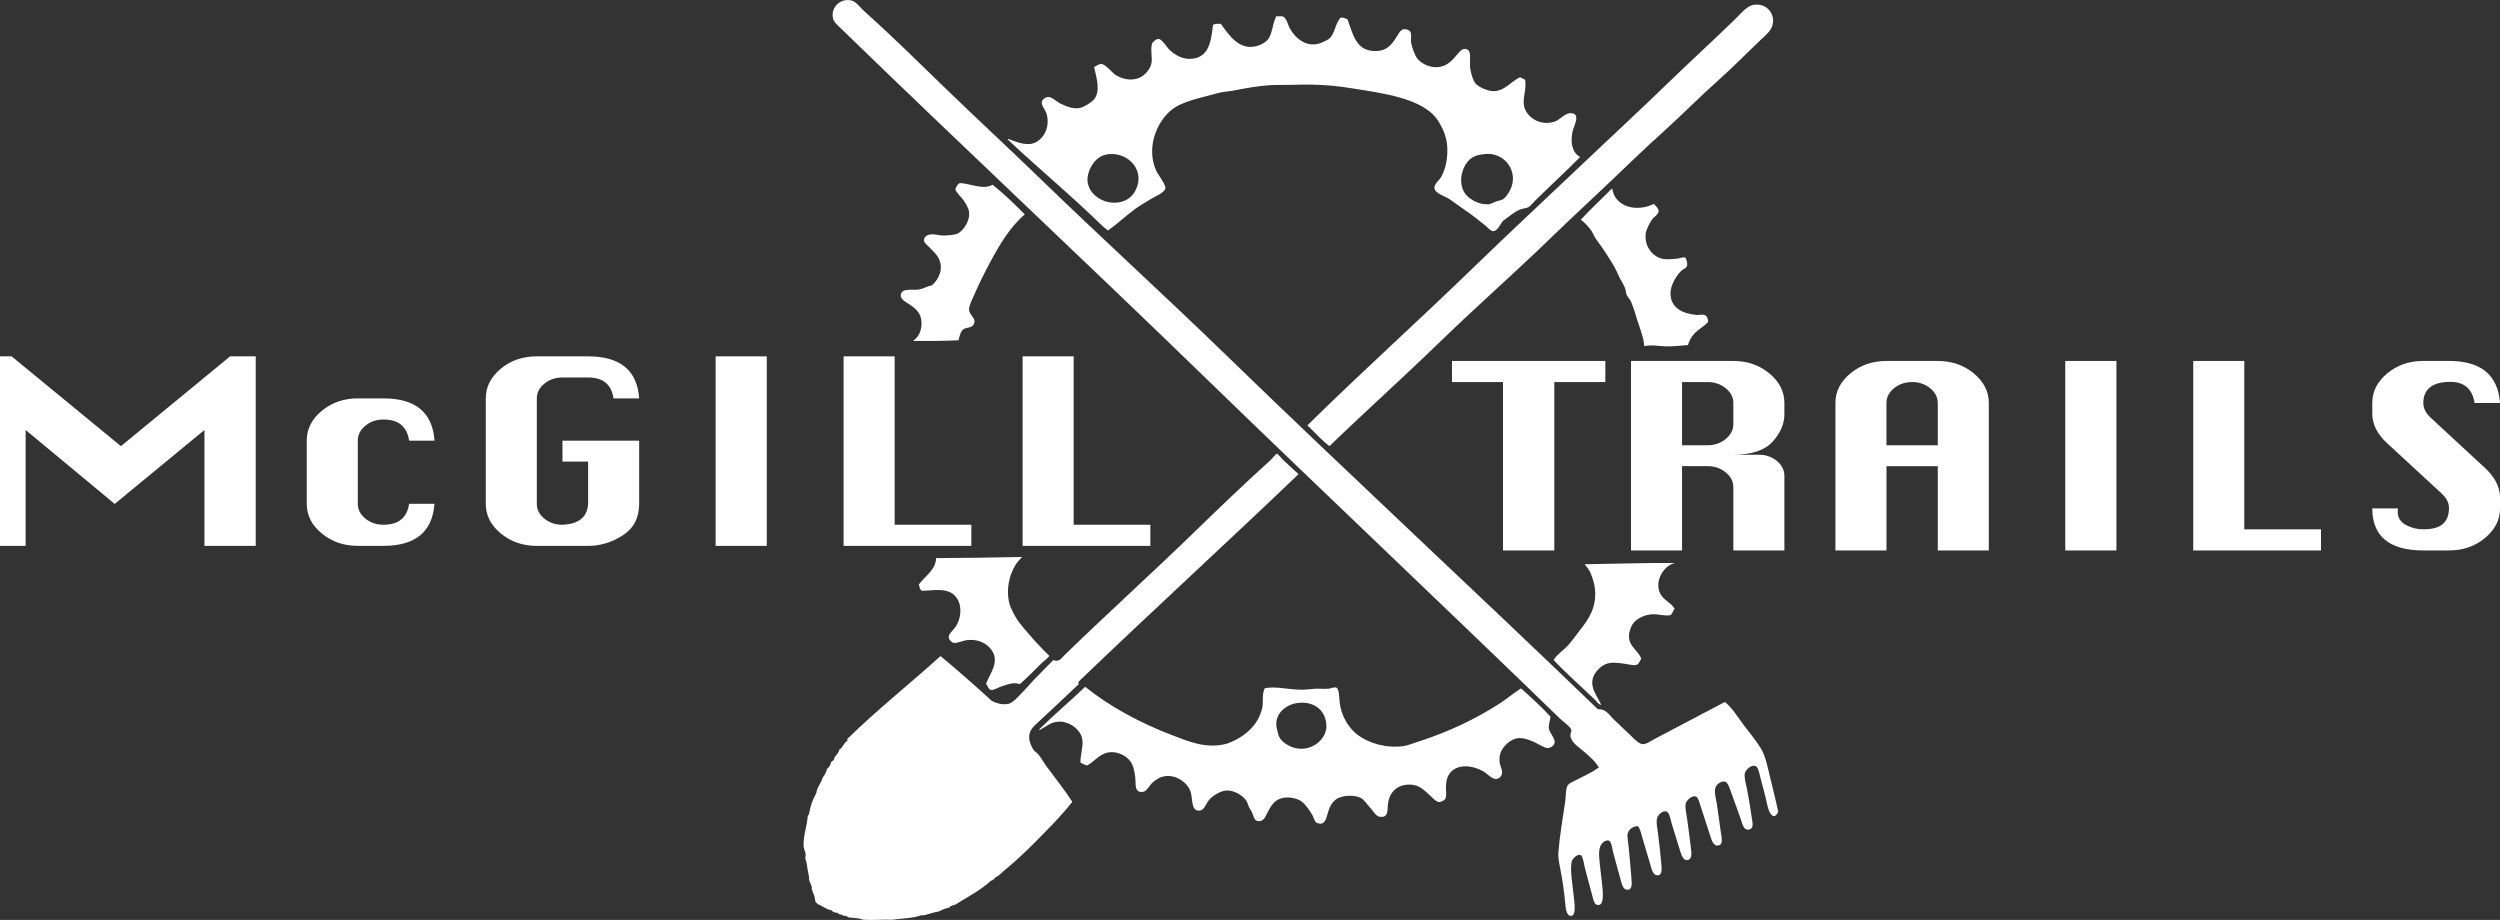
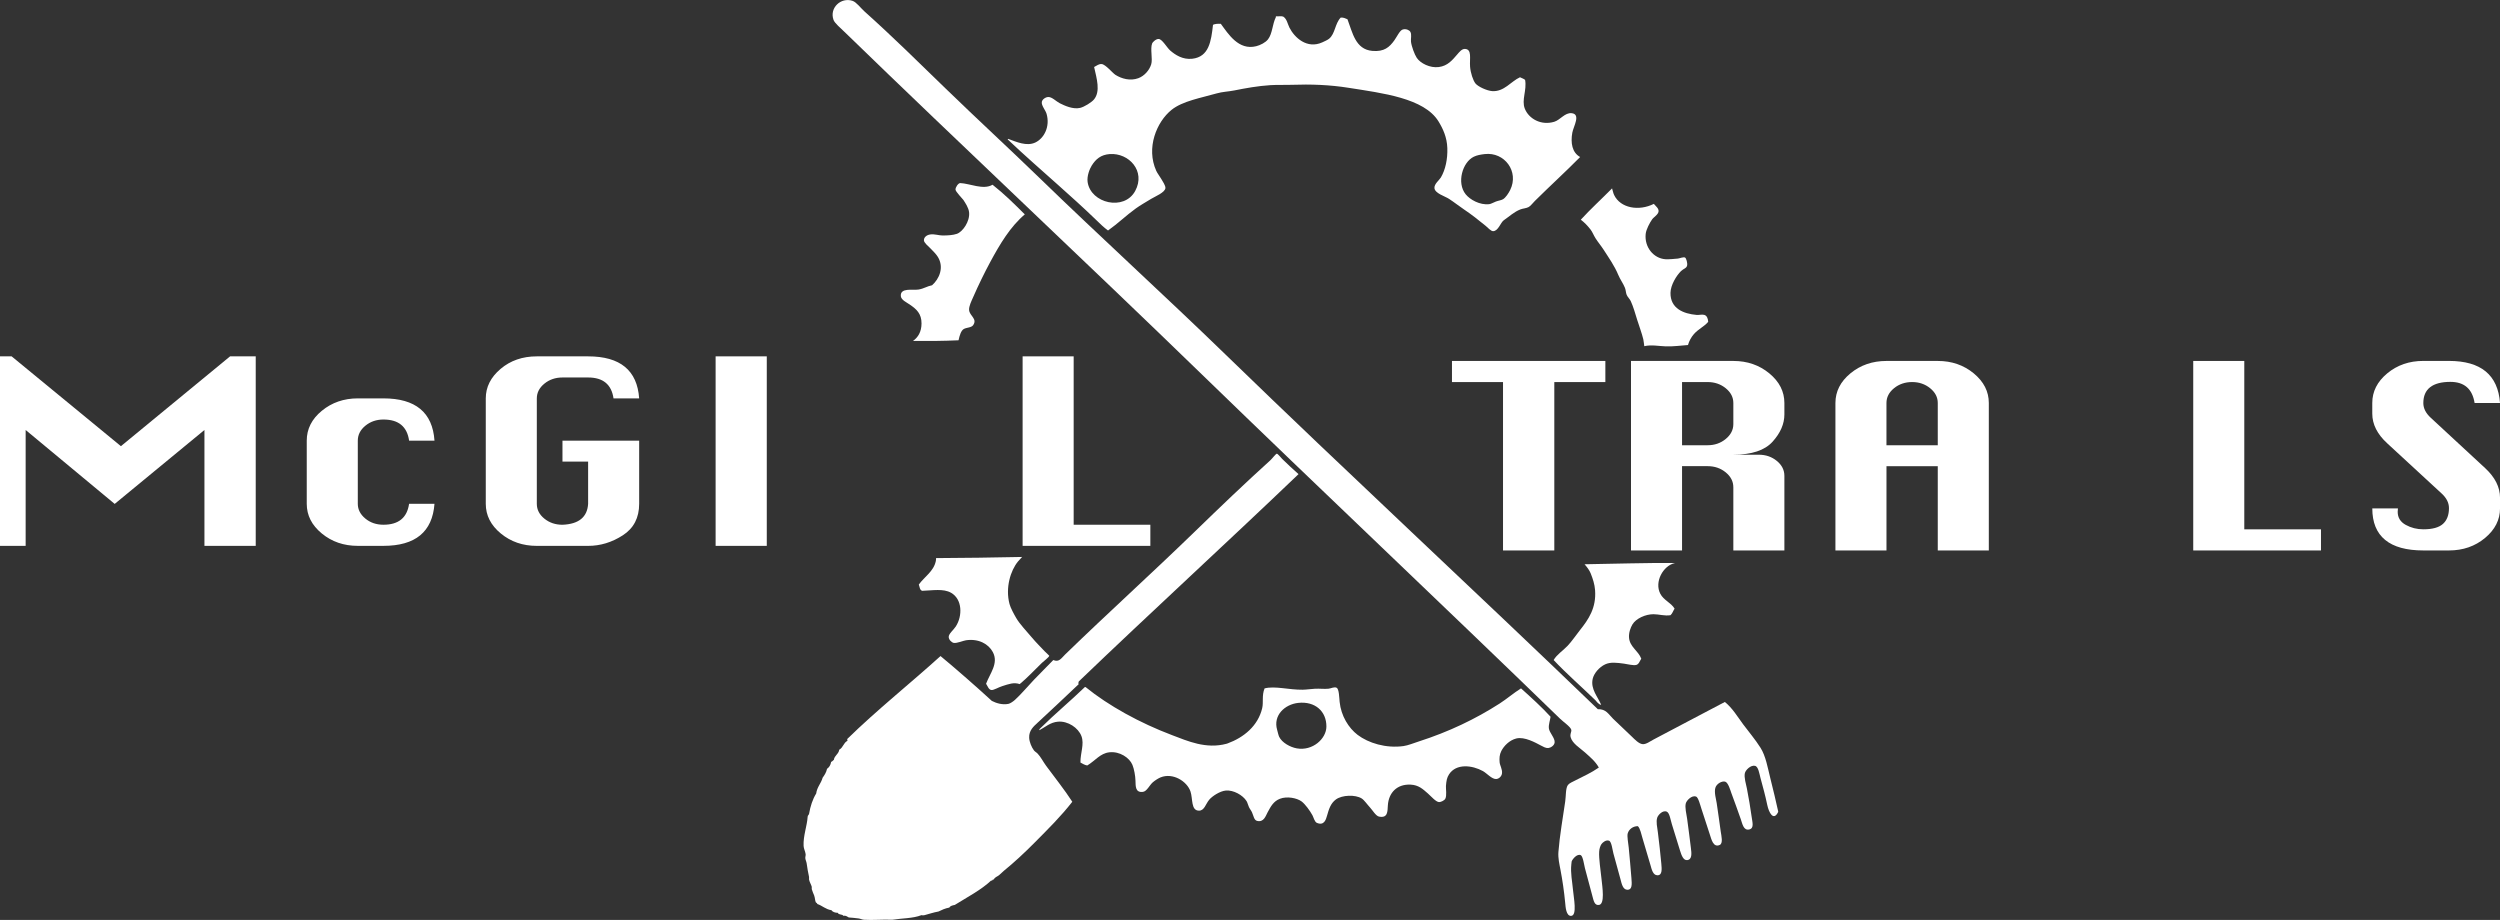
<svg xmlns="http://www.w3.org/2000/svg" id="Layer_2" viewBox="0 0 2000 735.96">
  <rect x="0" y="0" width="2000" height="735.96" fill="#333333" stroke="none" />
  <defs>
    <style>.cls-1,.cls-2{fill:#fff;stroke-width:0px;}.cls-2{fill-rule:evenodd;}</style>
  </defs>
  <g id="MCGT_Logo_2023">
    <g id="MCGT_Logo_Simple_White_RGB">
      <path class="cls-2" d="m1422.53,649.06v.53c-3.73,7.62-7.44.47-8.7-5.54-1.68-8.01-3.33-13.84-5.43-21.62-.9-3.32-1.67-9.13-4.35-9.76-3.47-.82-7.56,3.35-8.15,5.8-.82,3.4.99,9.06,1.63,12.39,1.46,7.59,2.8,15.29,3.8,22.68.59,4.36,2.12,9.07-1.9,10.02-4.53,1.07-5.45-4.22-6.79-8.17-2.42-7.12-5.29-14.69-7.61-21.1-.72-1.99-2.46-8.27-4.89-8.97-2.5-.72-6.89,1.54-7.88,5.01-1.01,3.53.63,9.26,1.09,12.13,1.38,8.69,1.81,13.11,3.26,22.94.48,3.25,2,9.26-.81,10.55-5.23,2.38-6.68-4.63-7.88-8.17-2.37-7.02-4.4-13.73-6.79-20.83-.89-2.65-2.47-9.17-4.35-9.76-3.48-1.09-7.53,3.17-8.15,5.54-.83,3.18.51,8.44,1.09,12.39,1.15,7.85,1.83,14.46,2.99,23.2.58,4.4,1.08,9.35-2.99,9.76-2.99.3-4.48-3.71-5.71-7.65-2.51-8.05-4.36-14.14-6.52-21.1-1.01-3.25-1.82-9.05-4.08-10.02-3.32-1.42-6.98,2.81-7.61,4.75-1.12,3.43-.04,7.43.54,12.13,1.03,8.24,1.94,16.45,2.72,24.79.41,4.41.84,9.4-3.26,9.23-3.48-.14-4.46-4.76-5.43-8.17-2.3-8.02-4.06-13.8-6.25-21.1-1.12-3.73-1.9-8.04-3.8-10.02-3.73-.07-7.17,2.33-8.15,5.8-.64,2.27.45,7.72.81,11.34.97,9.61,1.31,14.68,2.17,24.52.43,4.96.61,9.33-3.26,9.23-3.61-.09-4.57-4.87-5.43-8.17-1.83-6.93-3.63-13.24-5.71-20.83-.8-2.92-1.46-9.54-3.53-10.28-2.56-.92-5.31,1.7-5.98,2.64-.93,1.3-1.76,3.64-1.9,6.07-.34,5.77,1.15,14.6,1.9,22.15.61,6.06,2.9,20.11-2.17,20.57-3.4.31-4.03-2.74-5.43-8.17-2-7.71-3.76-14.02-5.71-21.36-.56-2.11-1.55-9.4-3.26-10.28-2.84-1.47-6.64,2.99-7.34,5.01-.11.32-.17,1.38-.27,2.37-.73,7.03.7,13.22,1.36,20.57.55,6.18,3.39,20.05-1.36,20.57-4.23.46-4.62-7.39-4.89-10.28-.92-9.67-2.2-18.16-3.8-26.63-.86-4.55-2.01-9.26-1.63-14.24.96-12.54,3.67-28.23,5.43-40.34.68-4.65.24-10.51,2.17-13.18,1.05-1.45,3.87-2.61,5.98-3.69,6.92-3.55,12.63-6.02,18.75-10.28-2.88-5.11-6.96-8.33-11.14-12.13-3.43-3.12-10.13-7.09-11.41-12.13-.68-2.68.77-4.07.54-5.8-.3-2.29-6.41-6.48-8.97-8.97-95.12-92.3-191.65-183.34-286.14-275.03-95.08-92.26-191.39-182.29-286.41-274.5-3-2.92-7.76-6.93-8.7-9.49-3.53-9.67,5.95-18.42,15.22-15.29,3.07,1.03,6.44,5.68,9.51,8.44,22.6,20.24,43.96,41.34,65.22,61.97,25.31,24.56,50.18,47.37,74.46,70.93,49.09,47.63,100.76,94.61,149.18,141.6,99.14,96.21,199.17,188.63,297.82,283.73,6.64-.27,8.6,4.12,12.23,7.65,5.34,5.19,9.54,8.99,14.95,14.24,2.35,2.28,5.71,5.83,8.7,6.07,2.81.23,5.97-2.28,8.7-3.69,19.46-10.11,38.24-20.33,57.06-30.06,6.16,4.97,10.08,11.77,14.67,17.93,4.52,6.06,9.64,12.03,13.86,18.72,4.23,6.71,5.73,15.93,7.88,24.52,2.17,8.68,4.48,18.22,6.25,26.37Z" />
-       <path class="cls-2" d="m1063.57,356.89c-6.54-4.9-11.8-11.05-17.66-16.61,43.28-42.65,88.76-83.49,132.61-126.04,29.13-28.27,58.53-55.53,88.31-83.85,22.44-21.34,44.19-41.3,66.3-62.76,18.22-17.67,36.49-34.35,55.16-52.47,4.41-4.28,9.09-10.54,14.95-11.34,10.39-1.42,17.28,7.6,14.67,16.61-1.34,4.61-5.81,8.09-9.78,11.87-11.08,10.52-22.02,21.75-33.15,31.64-15.47,13.75-29.8,28.35-44.57,41.66-14.83,13.37-29.79,27.87-44.56,41.93-14.83,14.11-29.94,28-44.29,41.93-29.5,28.63-60.23,55.55-89.13,83.59-29.34,28.47-59.79,55.76-88.86,83.85Z" />
      <path class="cls-2" d="m1020.91,13.04c1.81.17,4.34-.35,5.71.26,2.94,1.92,3.41,5.74,4.89,8.7,4.07,8.12,14.13,17.45,26.36,11.87,1.91-.87,4.22-1.91,5.43-2.9,4.87-4,4.63-12.07,9.24-16.88,2.5-.23,3.77.73,5.43,1.32,4.05,10.59,6.31,24.09,19.84,25.31,9.55.86,13.76-3.01,17.66-8.44,2.02-2.81,4.39-8.06,6.79-8.7,2.74-.73,5.17.54,5.98,1.85,1.3,2.1.27,5.41.54,7.91.41,3.66,2.84,10.24,4.62,12.92,2.86,4.32,10.56,8.33,17.66,7.38,7.08-.94,10.78-5.51,14.67-10.02,1.66-1.92,3.73-4.6,6.25-4.48,5.78.28,3.57,7.73,4.08,14.24.37,4.77,2.33,10.98,4.35,13.45,2.05,2.51,9.13,5.77,13.31,6.06,9.53.68,15-7.77,22.28-11.08,1.34.72,2.98,1.15,4.08,2.11,1.5,8.36-2.97,15.97-.27,22.94,3.11,8.03,12.95,13.8,23.64,10.55,4.68-1.43,8.5-7.43,13.86-6.86,7.53.81,1.47,10.51.54,15.56-1.5,8.22-.14,16.01,6.25,19.51-11.33,11.5-24.06,23.11-36.14,35.07-1.8,1.78-3.52,4.17-5.16,5.01-2.01,1.03-4.53,1.05-6.52,1.85-5.21,2.07-8.71,5.55-13.31,8.7-2.59,1.92-4.34,8.54-8.42,8.7-1.81.07-4.26-2.8-5.98-4.22-5.57-4.61-11.54-9.25-17.39-13.18-4.15-2.79-7.49-5.52-11.96-8.44-3.32-2.17-11.39-4.41-11.68-8.7-.22-3.27,3.9-6.3,5.16-8.44,3.66-6.22,5.45-14.72,5.16-23.47-.28-8.62-3.46-15.48-7.06-21.36-11.47-18.68-44.96-22.61-72.01-26.9-14.74-2.34-29.71-2.97-46.19-2.37-5.48.2-10.95-.07-16.3.26-10.03.63-20,2.45-28.8,4.22-4.87.97-9.52,1.04-14.13,2.37-12.41,3.58-27.36,6.11-36.14,13.18-11.94,9.62-20.54,30.44-12.23,48.78.89,1.96,2.64,4.14,4.08,6.59,1.02,1.74,3.37,5.21,3.26,7.12-.2,3.58-8.37,6.83-11.41,8.7-4.51,2.78-8.64,5.07-12.23,7.65-7.82,5.62-14.15,11.92-22.28,17.67-3.41-2.44-6.66-5.67-10.05-8.97-9.58-9.3-20.01-18.6-30.16-27.69-13.12-11.75-26.52-23.38-39.4-35.6,0,0-1.2-.79-.27-1.05,6.68,2.46,14.85,6.18,21.74,2.9,7.02-3.35,11.92-12.72,8.97-22.94-.85-2.95-4.26-6.62-3.8-9.49.34-2.17,3.13-3.89,5.16-3.96,3.01-.1,6.37,3.58,9.24,5.01,3.82,1.9,10.52,5.07,16.3,3.69,3.17-.75,9.19-4.4,11.14-6.86,5.14-6.46,2.14-16.36,0-25.84,2.17-1.17,3.94-2.54,5.98-2.37,3.24.27,8.73,7.2,11.14,8.7,4.87,3.03,11.68,5.02,18.21,2.64,4.91-1.79,8.88-6.42,10.33-11.08,1.36-4.4-.98-12.43.81-16.88.32-.79,2.91-3.52,5.16-3.43,2.89.12,6.56,6.9,9.24,9.23,3.89,3.38,9.94,7.47,17.66,6.59,13.45-1.54,15.08-14.07,16.58-27.16,1.57-.77,3.78-.91,6.25-.79,5.96,8.07,14.15,21.42,28.26,17.93,3.31-.82,7.51-2.93,9.51-5.54,3.59-4.67,3.38-11.89,6.25-17.67-.02-.37-.04-.75.27-.79Zm-147.55,119.45c-1.63,2.6-3.97,8.37-3.26,13.18,2.53,17.05,29.25,23.33,38.04,7.12,8.65-15.94-5.1-30.67-20.38-29.53-7.1.53-11.15,4.04-14.4,9.23Zm305.7-7.12c-9.12,4.39-13.88,20.92-6.52,30.06,3.43,4.26,11.24,8.74,18.75,7.91,1.62-.18,3.26-1.3,5.43-2.11,1.98-.74,4.32-1.02,5.71-1.85,2.11-1.27,4.41-4.76,5.71-7.38,7.31-14.75-4.5-30.59-20.38-28.74-3.25.38-6.21.91-8.7,2.11Z" />
      <path class="cls-2" d="m727.98,243.77c5.12,3.52,9.3,7.13,9.24,15.03-.05,6.67-2.74,11.06-6.86,13.97,12.16.11,24.31.02,36.47-.54.86-4.02,2.04-7.7,4.09-8.95,2.34-1.42,6.11-1,7.61-3.16,3.59-5.17-2.9-7.35-3.26-12.13-.22-3,1.88-7.13,3.26-10.28,4.29-9.81,9.05-19.53,13.59-27.95,7.76-14.41,16.09-28.41,27.72-38.24-8.25-8.25-16.56-16.46-25.81-23.73-7.33,4.4-18.34-1.04-25.82-1.32-1.58-.06-3.94,3.39-3.8,5.27.12,1.67,5.74,7.38,6.25,8.17,1.65,2.56,4.25,6.32,4.62,10.02.72,7.26-5.15,15.54-9.78,17.14-3.15,1.09-7.14,1.28-10.6,1.32-4.51.06-7.15-1.39-10.87-.79-2.65.43-4.99,2.16-4.89,4.75.07,1.82,3.6,4.81,5.43,6.59,2.14,2.08,4.52,4.66,5.71,6.59,5.19,8.48,1.1,17.61-4.62,22.68-3.93.75-6.54,2.73-10.87,3.43-4.55.73-14.73-1.73-14.13,5.27.27,3.09,4.65,5.01,7.34,6.86Z" />
      <path class="cls-2" d="m835.86,521.17c-3.68-3.89-7.06-7.26-10.05-10.81-4.78-5.67-9.79-10.79-12.77-15.82-1.87-3.15-4.64-8.33-5.43-11.34-3.45-13,.83-26.79,6.79-34.02,1.01-1.22,2.12-2.44,3.29-3.62-22.94.52-45.88.77-68.83.92,0,.81-.05,1.63-.22,2.44-1.71,8.17-9.06,12.46-13.59,18.72.73,1.84.68,4.44,2.72,5.01,8.42-.28,16.9-1.94,23.1,1.58,9.06,5.16,9.23,18.44,3.8,26.9-1.85,2.88-5.78,5.89-5.71,8.44.07,2.29,2.42,4.47,4.08,4.75,2.51.42,7.61-1.8,9.78-2.11,10.24-1.48,18.1,3.11,21.47,9.49,4.74,8.98-2.31,16.94-5.43,25.31,1.35,1.98,2.04,4.79,4.35,5.01,1.78.17,5.59-2.2,8.7-3.16,5.02-1.56,9.13-3.23,13.86-1.58,5.94-4.92,11.52-10.89,17.66-16.88,1.2-1.17,6.02-4.81,5.98-5.8,0-.17-2.91-2.77-3.53-3.43Z" />
      <path class="cls-2" d="m1272.26,183.38c1.73,2.2,2.55,4.69,4.08,7.12,1.96,3.12,4.46,6.03,6.52,9.23,4.14,6.43,8.77,12.98,11.69,20.04,1.54,3.75,4.03,7,5.43,10.55.71,1.79.67,3.88,1.36,5.54.78,1.88,2.42,3.2,3.26,5.01,2.06,4.45,3.57,9.92,5.16,15.03,1.59,5.11,3.64,10.42,4.89,15.56.42,1.72.44,3.65.78,5.49,5.67-1.35,11.53-.04,17.26.14,5.93.19,11.8-.63,17.7-1.07.92-3.25,2.59-6.3,4.75-8.78,3.46-3.95,8.29-6.06,11.41-9.76-.13-2.6-.99-4.87-2.99-5.54-1.77-.59-4.3.17-6.25,0-10.47-.92-21.1-5.09-20.92-17.67.09-6.23,4.75-13.79,8.42-17.4,1.97-1.94,4.41-2.2,4.89-4.48.41-1.96-.7-5.8-1.63-6.33-1.25-.71-4.39.66-5.71.79-2.5.26-7.6.71-10.05.53-9.49-.7-16.89-9.67-15.76-20.3.38-3.55,3.27-8.91,5.16-11.6,1.29-1.84,5.12-3.94,5.16-6.59.04-2.38-2.2-3.81-3.8-5.8-12.02,6.03-26.75,3.44-31.79-7.12-.76-1.59-1.01-3.34-1.63-5.27-8.27,8.41-17.04,16.34-25,25.05,2.96,2.25,5.33,4.74,7.61,7.65Z" />
      <path class="cls-2" d="m1339.65,450.5c.14-.03.29-.05.43-.08-24.16-.24-48.3.67-72.45.99,2.1,2.35,3.93,4.85,4.9,7.26,1.76,4.36,3.19,8.78,3.53,13.45,1.05,14.21-5.19,23.35-12.23,32.17-3.38,4.23-6.24,8.67-9.78,12.39-3.85,4.05-8.54,6.89-11.14,11.34,9.94,10.63,22.45,21.52,33.15,31.91,1.45,1.41,2.65,3.61,4.89,3.95-2.69-6.51-8.66-12.63-6.79-20.83.99-4.34,5.16-9.34,10.05-11.6,4.26-1.97,9.38-1.28,14.95-.53,2.79.38,7.42,1.62,9.78,1.05,2.21-.53,2.77-3.06,4.08-5.01-2.37-6.35-9.07-9.29-9.78-16.61-.39-4.08,1.23-8.36,2.72-10.81,2.83-4.68,10.28-8.17,16.85-8.17,4.34,0,8.84,1.55,13.59.79,1.51-1.35,2.15-3.54,3.26-5.27-2.82-4.74-8.72-6.67-11.41-11.87-4.95-9.55,2.28-22.38,11.41-24.52Z" />
      <path class="cls-2" d="m867.92,549.65h.54c18.35,14.93,43.43,28.73,69.29,38.5,12.26,4.63,26.99,11.3,43.48,6.86.21-.06.52-.16.81-.26,13.01-4.76,24.37-14.04,27.72-28.21,1.14-4.81-.43-10.06,1.9-15.82,8.26-2.16,19.43,1.21,30.43,1.05,3.28-.05,6.65-.63,10.05-.79,3.56-.16,7.22.32,10.6,0,2.15-.2,4.58-1.72,6.52-.79,2.03.97,2.08,7.83,2.45,11.34,1.16,11.24,7.18,20.87,14.4,26.37,8.56,6.51,22.63,10.92,36.68,8.96,3.68-.51,8.14-2.38,12.23-3.69,23.99-7.7,45.41-17.96,64.67-30.33,5.72-3.67,11.22-8.45,17.12-12.13,8.07,7.2,16.79,15.18,23.64,22.68-.24,2.32-1.68,6.18-1.36,9.23.39,3.62,4.98,7.73,4.62,11.34-.27,2.63-3.4,4.34-5.16,4.48-1.95.16-4.16-1.15-5.98-2.11-4.05-2.14-12.99-7.2-19.56-5.54-5.55,1.41-9.93,6.02-11.96,10.02-1.53,3.03-1.6,5.88-1.36,8.97.2,2.55,2.34,5.76,1.9,8.96-.34,2.52-2.55,4.36-4.62,4.48-3.46.21-7.46-4.58-10.6-6.33-8.59-4.78-21.45-6.28-27.17,2.64-1.67,2.6-2.1,4.97-2.45,9.23-.17,2.18.85,7.74-.54,10.28-.74,1.35-3.53,2.67-4.89,2.64-2.57-.06-6.45-4.64-8.97-6.86-4.11-3.62-7.5-6.81-13.86-7.12-10.88-.54-17.57,6.45-18.21,16.61-.3,4.84.04,10.36-7.06,8.97-2.53-.5-5.16-5.06-7.07-7.12-2.41-2.59-4.71-6.07-6.79-7.38-5.07-3.2-15.71-2.84-20.65.79-4.18,3.07-5.63,7.78-7.07,12.92-.89,3.2-2.37,8.28-8.15,5.8-1.86-.8-2.7-4.56-3.53-6.06-2.12-3.86-5.9-9-8.7-11.08-3.65-2.71-11.63-4.39-17.39-2.11-5.02,1.99-7.18,5.97-9.78,10.81-1.6,2.98-3.05,8.18-8.42,6.86-2.46-.61-2.74-3.82-4.08-6.86-.63-1.43-1.8-2.77-2.45-4.22-.9-2.01-1.09-3.44-1.9-4.75-3-4.79-10.47-8.98-16.58-8.44-4.68.41-10.89,4.46-13.32,7.38-2.92,3.52-3.81,8.7-8.15,8.7-6.53,0-4.83-9.4-6.79-15.29-2.71-8.14-14.04-15.3-23.91-11.34-1.71.68-4.42,2.37-6.25,3.95-2.65,2.29-4.74,7.24-7.88,7.65-6.13.8-5.86-4.48-5.98-8.97-.1-3.86-1.12-9.47-2.45-12.66-2.35-5.67-10.22-10.98-18.48-10.02-7.35.85-11.21,6.68-17.66,10.55-2.21-.4-3.73-1.47-5.44-2.37-.1-7.63,3.22-14.64.82-21.09-2.5-6.69-10.83-12.26-18.75-11.6-6.22.52-10.17,4.33-14.95,6.86-.22-.89.86-1.61,1.36-2.11,10.84-10.75,23.95-21.66,35.05-32.43Zm153.8,34.28c.56,1.89.96,4.14,1.63,5.54,2.26,4.66,8.75,8.27,14.13,9.23,12.57,2.23,23.57-7.68,23.64-17.4.09-12.23-9.02-20.46-22.55-18.99-10.73,1.17-20.26,9.98-16.85,21.62Z" />
      <path class="cls-2" d="m752.43,524.86c14.01,11.63,27.64,23.63,41.03,35.86,3.5,1.79,8.32,3.37,13.31,2.37,1.48-.3,3.94-2.05,5.16-3.16,5.03-4.6,9.97-10.54,15.22-16.08,5.32-5.63,10.89-10.97,15.49-15.82,4.59,2.02,6.36-1.42,9.51-4.48,34.28-33.27,69.32-64.89,103.8-98.36,19.75-19.17,39.42-38.04,60.32-56.96,1.44-1.3,4.42-5.24,5.16-5.27.84-.03,3.36,3.26,4.35,4.22,4.09,3.97,9.26,8.87,13.04,12.13-58.19,55.69-117.69,110.1-175.81,165.86-.06.49-.7,1.75,0,2.11-10.33,9.86-21.89,20.67-32.88,30.85-3.18,2.95-7.07,6.22-6.79,12.13.15,3.23,1.91,7.53,3.8,10.02.82,1.08,2.04,1.62,2.99,2.64,2.55,2.74,4.43,6.52,6.79,9.76,6.79,9.29,14.75,19.09,20.92,28.74-9.18,11.78-19.54,22-30.43,32.96-8.14,8.19-16.15,15.63-24.18,22.15-1.41,1.14-2.64,2.55-4.08,3.69-1.38,1.1-3.47,1.59-4.08,3.43-1.49-.48-.68,1.27-2.17.79-7.86,7.44-19.11,13.3-29.08,19.51-1.82.34-3.58.74-4.35,2.11-3.35.62-6.05,1.87-8.7,3.16-3.99.7-7.43,1.93-11.14,2.9-1.08.23-1.37.23-2.45,0-6.86,2.7-15.78,2.45-23.37,3.69-7.66-.34-15.54.46-22.55,0-1.61-.11-2.87-.84-4.35-1.05-2.65-.38-5.39-.57-7.88-.79-1.32-.57-2.05-1.71-4.35-1.32-.76-1.46-3.9-.61-4.35-2.37-2.34-.1-4.2-.67-5.16-2.11-4.76-.74-7.29-3.65-11.41-5.01.3-.69-.79-.79-1.09-1.32-.66-1.17-.61-3.57-1.36-5.54-.44-1.16-1.48-3.34-1.9-5.01-.16-.63.13-1.22,0-1.85-.29-1.36-1.79-3.84-2.17-5.8-.13-.68.15-1.44,0-2.11-.71-3.09-1.42-7.24-1.9-10.81-.2-1.44-1-2.82-1.09-4.22-.06-1.07.4-2.18.27-3.16-.29-2.29-1.53-4.34-1.63-6.59-.38-8.18,2.7-15.56,3.26-23.47.06-1,.85-1.28,1.09-2.11,1.07-6.26,2.88-11.8,5.71-16.35.71-5.28,3.91-8.02,5.16-12.66,1.49-2.07,2.92-4.2,3.53-7.12,1.72-1.23,2.88-3,3.26-5.54,1-.26,1.35-1.15,2.17-1.58.52-3.62,3.82-4.55,4.35-8.17,3.25-1.87,3.22-5.3,6.52-7.12.22-.91-.51-1.11,0-1.58,23.68-23.17,49.85-43.92,74.46-66.19Z" />
      <path class="cls-1" d="m0,436.69v-151.61h9.3l87.43,71.86,87.33-71.86h20.52v151.61h-41.03v-92.7l-71.8,59.14-71.23-59.14v92.7H0Z" />
      <path class="cls-1" d="m347.6,352.52h-20.32c-1.6-11.26-8.44-16.9-20.52-16.9-5.62,0-10.45,1.66-14.48,4.97s-6.04,7.29-6.04,11.92v50.54c0,4.53,2,8.45,5.99,11.77,3.99,3.32,8.83,4.97,14.52,4.97,12.08,0,18.92-5.58,20.52-16.74h20.32c-1.66,22.43-15.28,33.64-40.84,33.64h-20.51c-11.19,0-20.79-3.3-28.81-9.91-8.02-6.6-12.03-14.51-12.03-23.73v-50.54c0-9.32,4.02-17.28,12.08-23.89,8.05-6.6,17.64-9.91,28.76-9.91h20.51c25.69,0,39.31,11.27,40.84,33.8Z" />
      <path class="cls-1" d="m449.98,352.52h61.35v50.54c0,11.16-4.36,19.56-13.09,25.19-8.72,5.64-17.97,8.45-27.75,8.45h-41.03c-11.19,0-20.79-3.3-28.81-9.91-8.02-6.6-12.03-14.51-12.03-23.73v-84.33c0-9.05,3.94-16.92,11.84-23.61,7.89-6.68,17.56-10.03,29-10.03h41.03c25.69,0,39.3,11.21,40.84,33.64h-20.52c-1.6-11.16-8.37-16.74-20.32-16.74h-20.52c-5.62,0-10.45,1.65-14.48,4.94-4.03,3.29-6.04,7.23-6.04,11.81v84.33c0,4.63,2.01,8.58,6.04,11.84,4.03,3.27,8.85,4.9,14.48,4.9,13.04-.52,19.88-6.11,20.52-16.74v-33.8h-20.52v-16.74Z" />
      <path class="cls-1" d="m572.49,436.69v-151.61h40.93v151.61h-40.93Z" />
-       <path class="cls-1" d="m674.88,436.69v-151.61h40.84v134.71h61.35v16.9h-102.19Z" />
      <path class="cls-1" d="m818.09,436.69v-151.61h40.84v134.71h61.35v16.9h-102.19Z" />
      <path class="cls-1" d="m1202.42,440.37v-134.71h-40.84v-16.9h122.71v16.9h-40.84v134.71h-41.03Z" />
      <path class="cls-1" d="m1304.8,440.37v-151.61h81.87c11.18,0,20.79,3.32,28.81,9.95,8.02,6.63,12.03,14.53,12.03,23.69v9.16c0,7.53-3.13,14.78-9.4,21.75-6.26,6.98-16.74,10.46-31.44,10.46h20.32c5.62,0,10.45,1.66,14.48,4.97s6.04,7.29,6.04,11.92v59.7h-40.84v-50.54c0-4.63-2.03-8.61-6.09-11.92-4.06-3.32-8.87-4.97-14.43-4.97h-20.51v67.43h-40.84Zm40.84-84.18h20.51c5.56,0,10.37-1.67,14.43-5.01,4.06-3.34,6.09-7.3,6.09-11.88v-16.9c0-4.58-2.03-8.51-6.09-11.81-4.06-3.29-8.87-4.94-14.43-4.94h-20.51v50.54Z" />
      <path class="cls-1" d="m1468.34,440.37v-117.97c0-9.21,4.01-17.12,12.03-23.73,8.02-6.6,17.62-9.91,28.81-9.91h41.03c11.18,0,20.79,3.32,28.81,9.95,8.02,6.63,12.03,14.53,12.03,23.69v117.97h-40.84v-67.43h-41.03v67.43h-40.84Zm40.84-84.18h41.03v-33.8c0-4.58-2.03-8.51-6.09-11.81-4.06-3.29-8.87-4.94-14.43-4.94s-10.45,1.65-14.48,4.94c-4.03,3.29-6.04,7.23-6.04,11.81v33.8Z" />
-       <path class="cls-1" d="m1652.21,440.37v-151.61h40.93v151.61h-40.93Z" />
+       <path class="cls-1" d="m1652.21,440.37v-151.61v151.61h-40.93Z" />
      <path class="cls-1" d="m1754.59,440.37v-151.61h40.84v134.71h61.35v16.9h-102.19Z" />
      <path class="cls-1" d="m2000,322.4h-20.32c-1.79-11.26-8.24-16.9-19.36-16.9-7.16,0-12.56,1.42-16.2,4.26-3.64,2.84-5.46,7.08-5.46,12.71,0,4.21,2.01,8.16,6.04,11.84l43.33,40.11c7.99,7.37,11.98,15.29,11.98,23.77v8.53c0,9.11-3.99,16.99-11.98,23.65-7.99,6.66-17.61,9.99-28.86,9.99h-20.51c-13.55,0-23.74-2.81-30.58-8.45-6.84-5.63-10.25-14.03-10.25-25.19h20.51c-.13,1.16-.19,2.08-.19,2.76,0,4.58,2.14,8.05,6.42,10.42s8.98,3.55,14.09,3.55c7.28,0,12.52-1.45,15.72-4.34,3.19-2.89,4.79-7.11,4.79-12.63,0-4.26-2.01-8.21-6.04-11.84l-43.33-39.96c-7.99-7.31-11.98-15.24-11.98-23.77v-8.53c0-9.16,3.99-17.06,11.98-23.69,7.99-6.63,17.61-9.95,28.86-9.95h20.51c25.56,0,39.18,11.21,40.84,33.64Z" />
    </g>
  </g>
</svg>